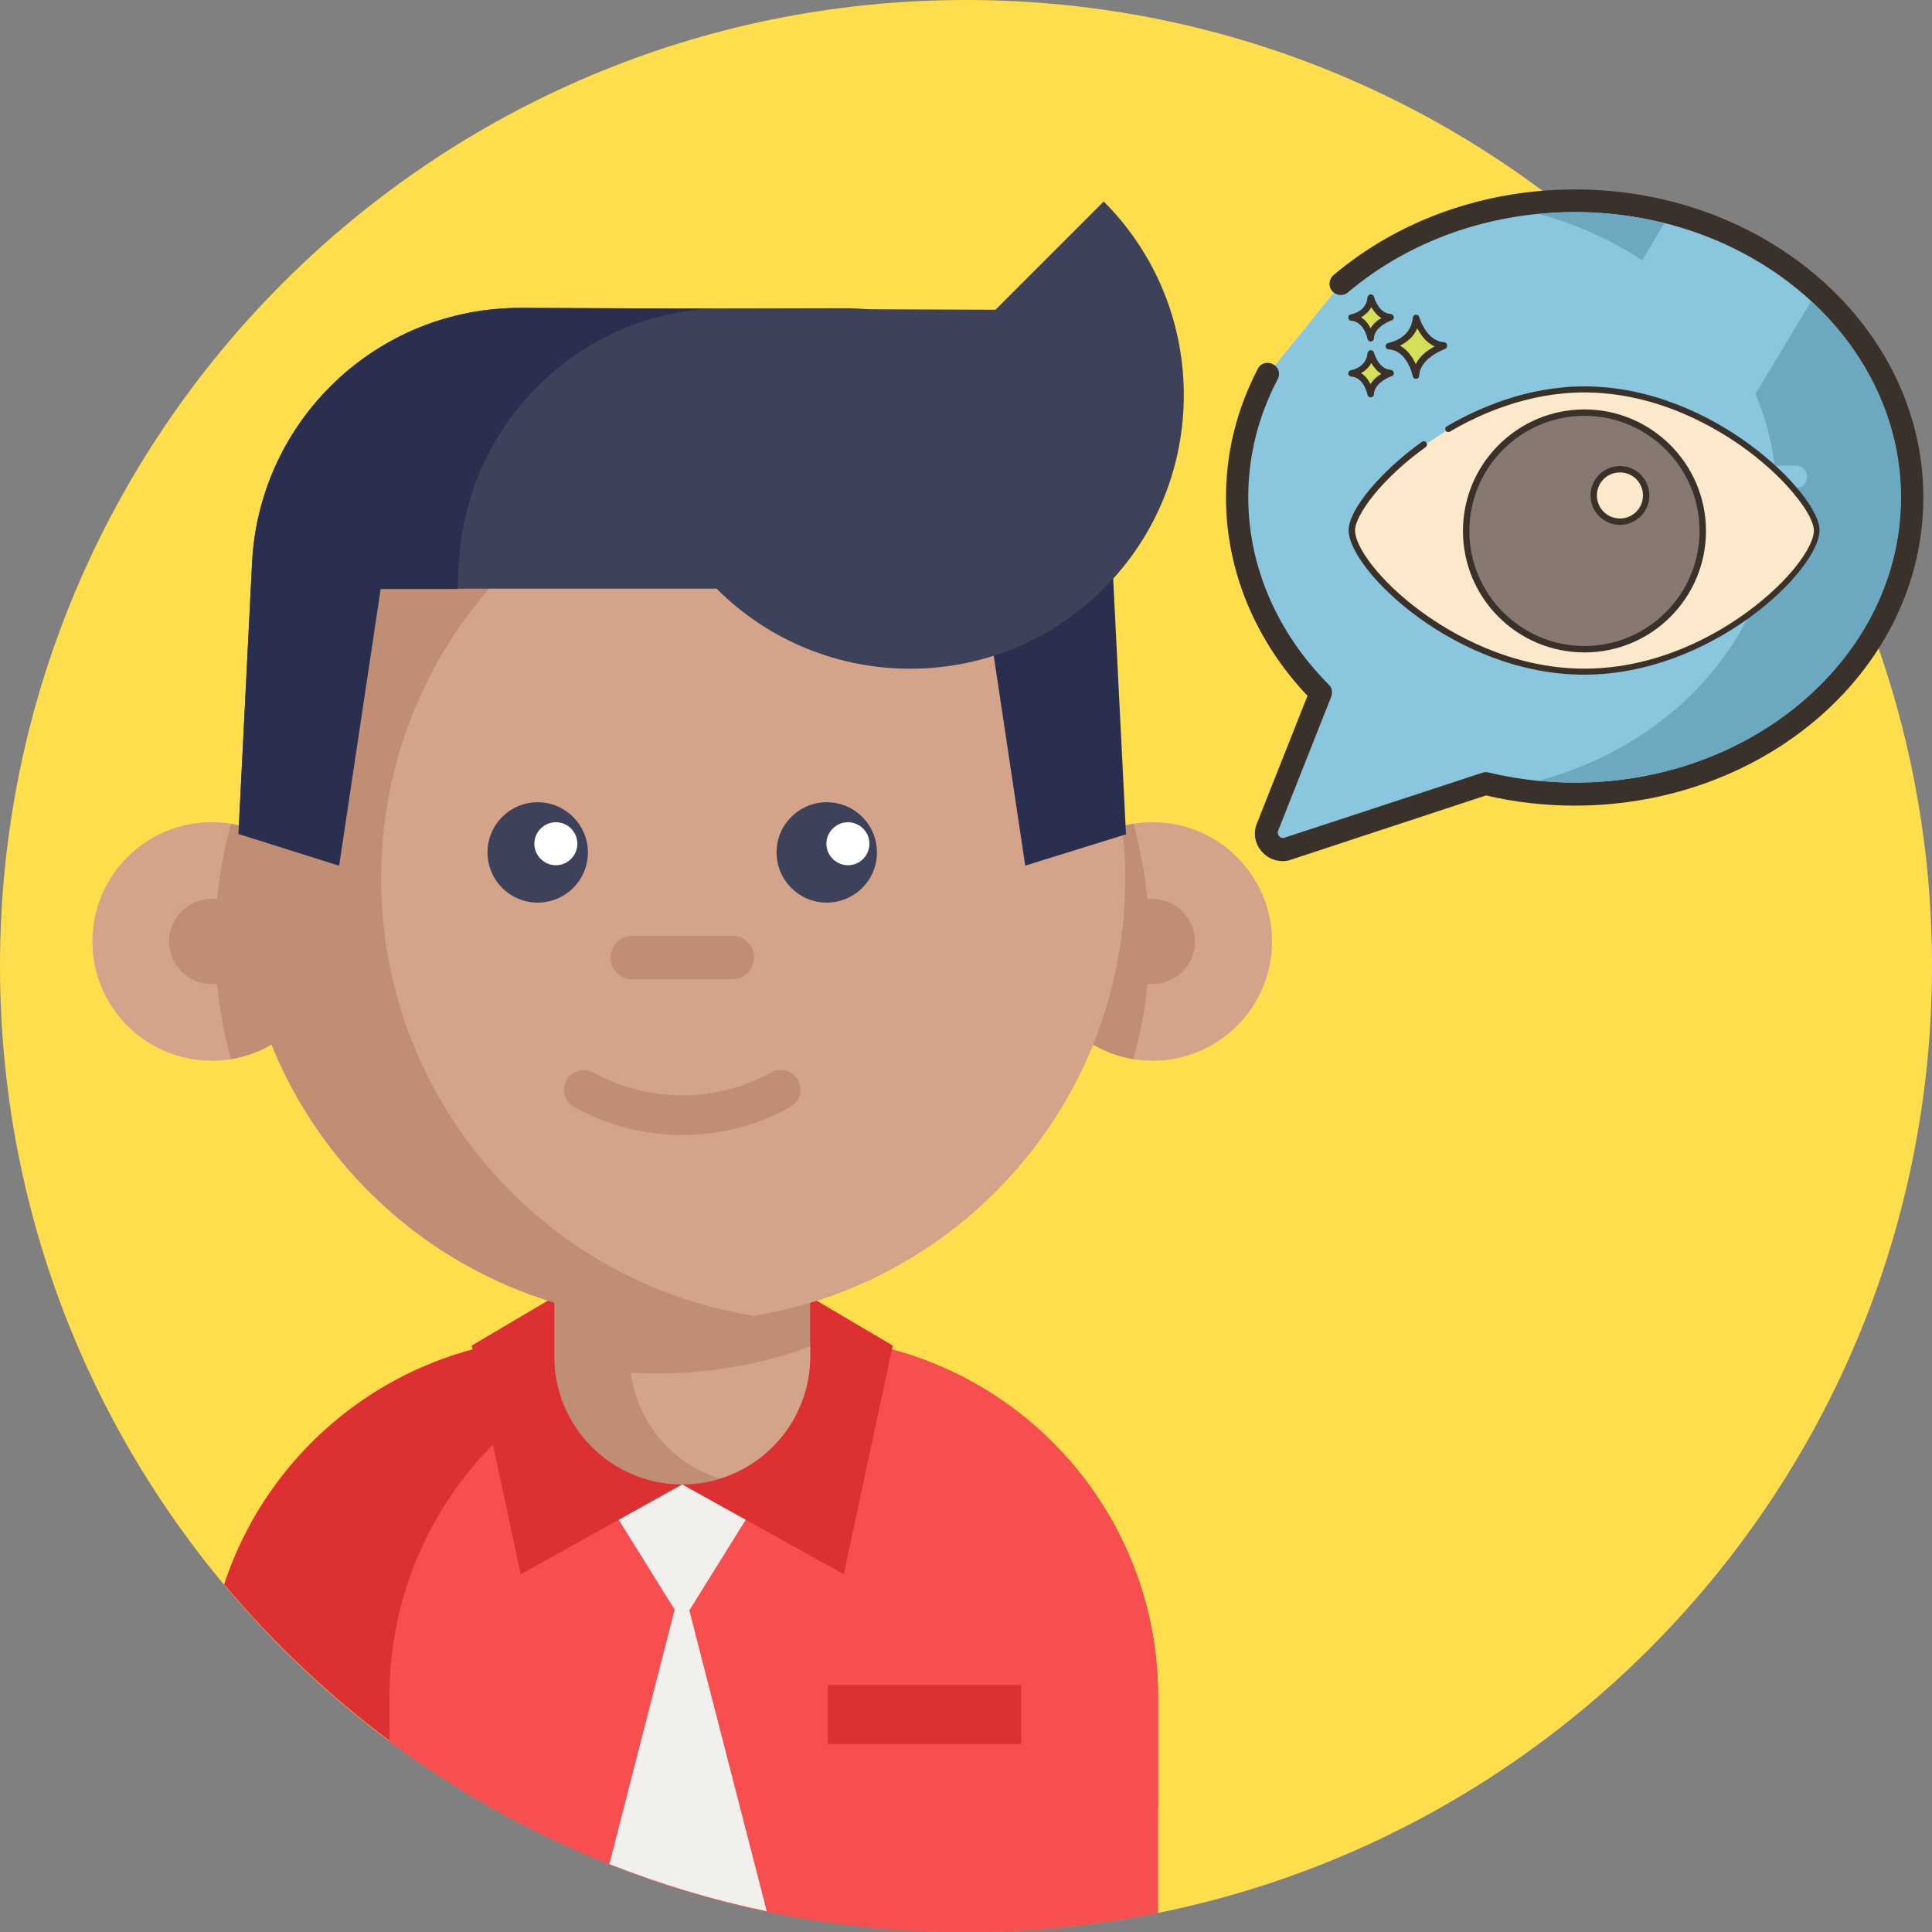
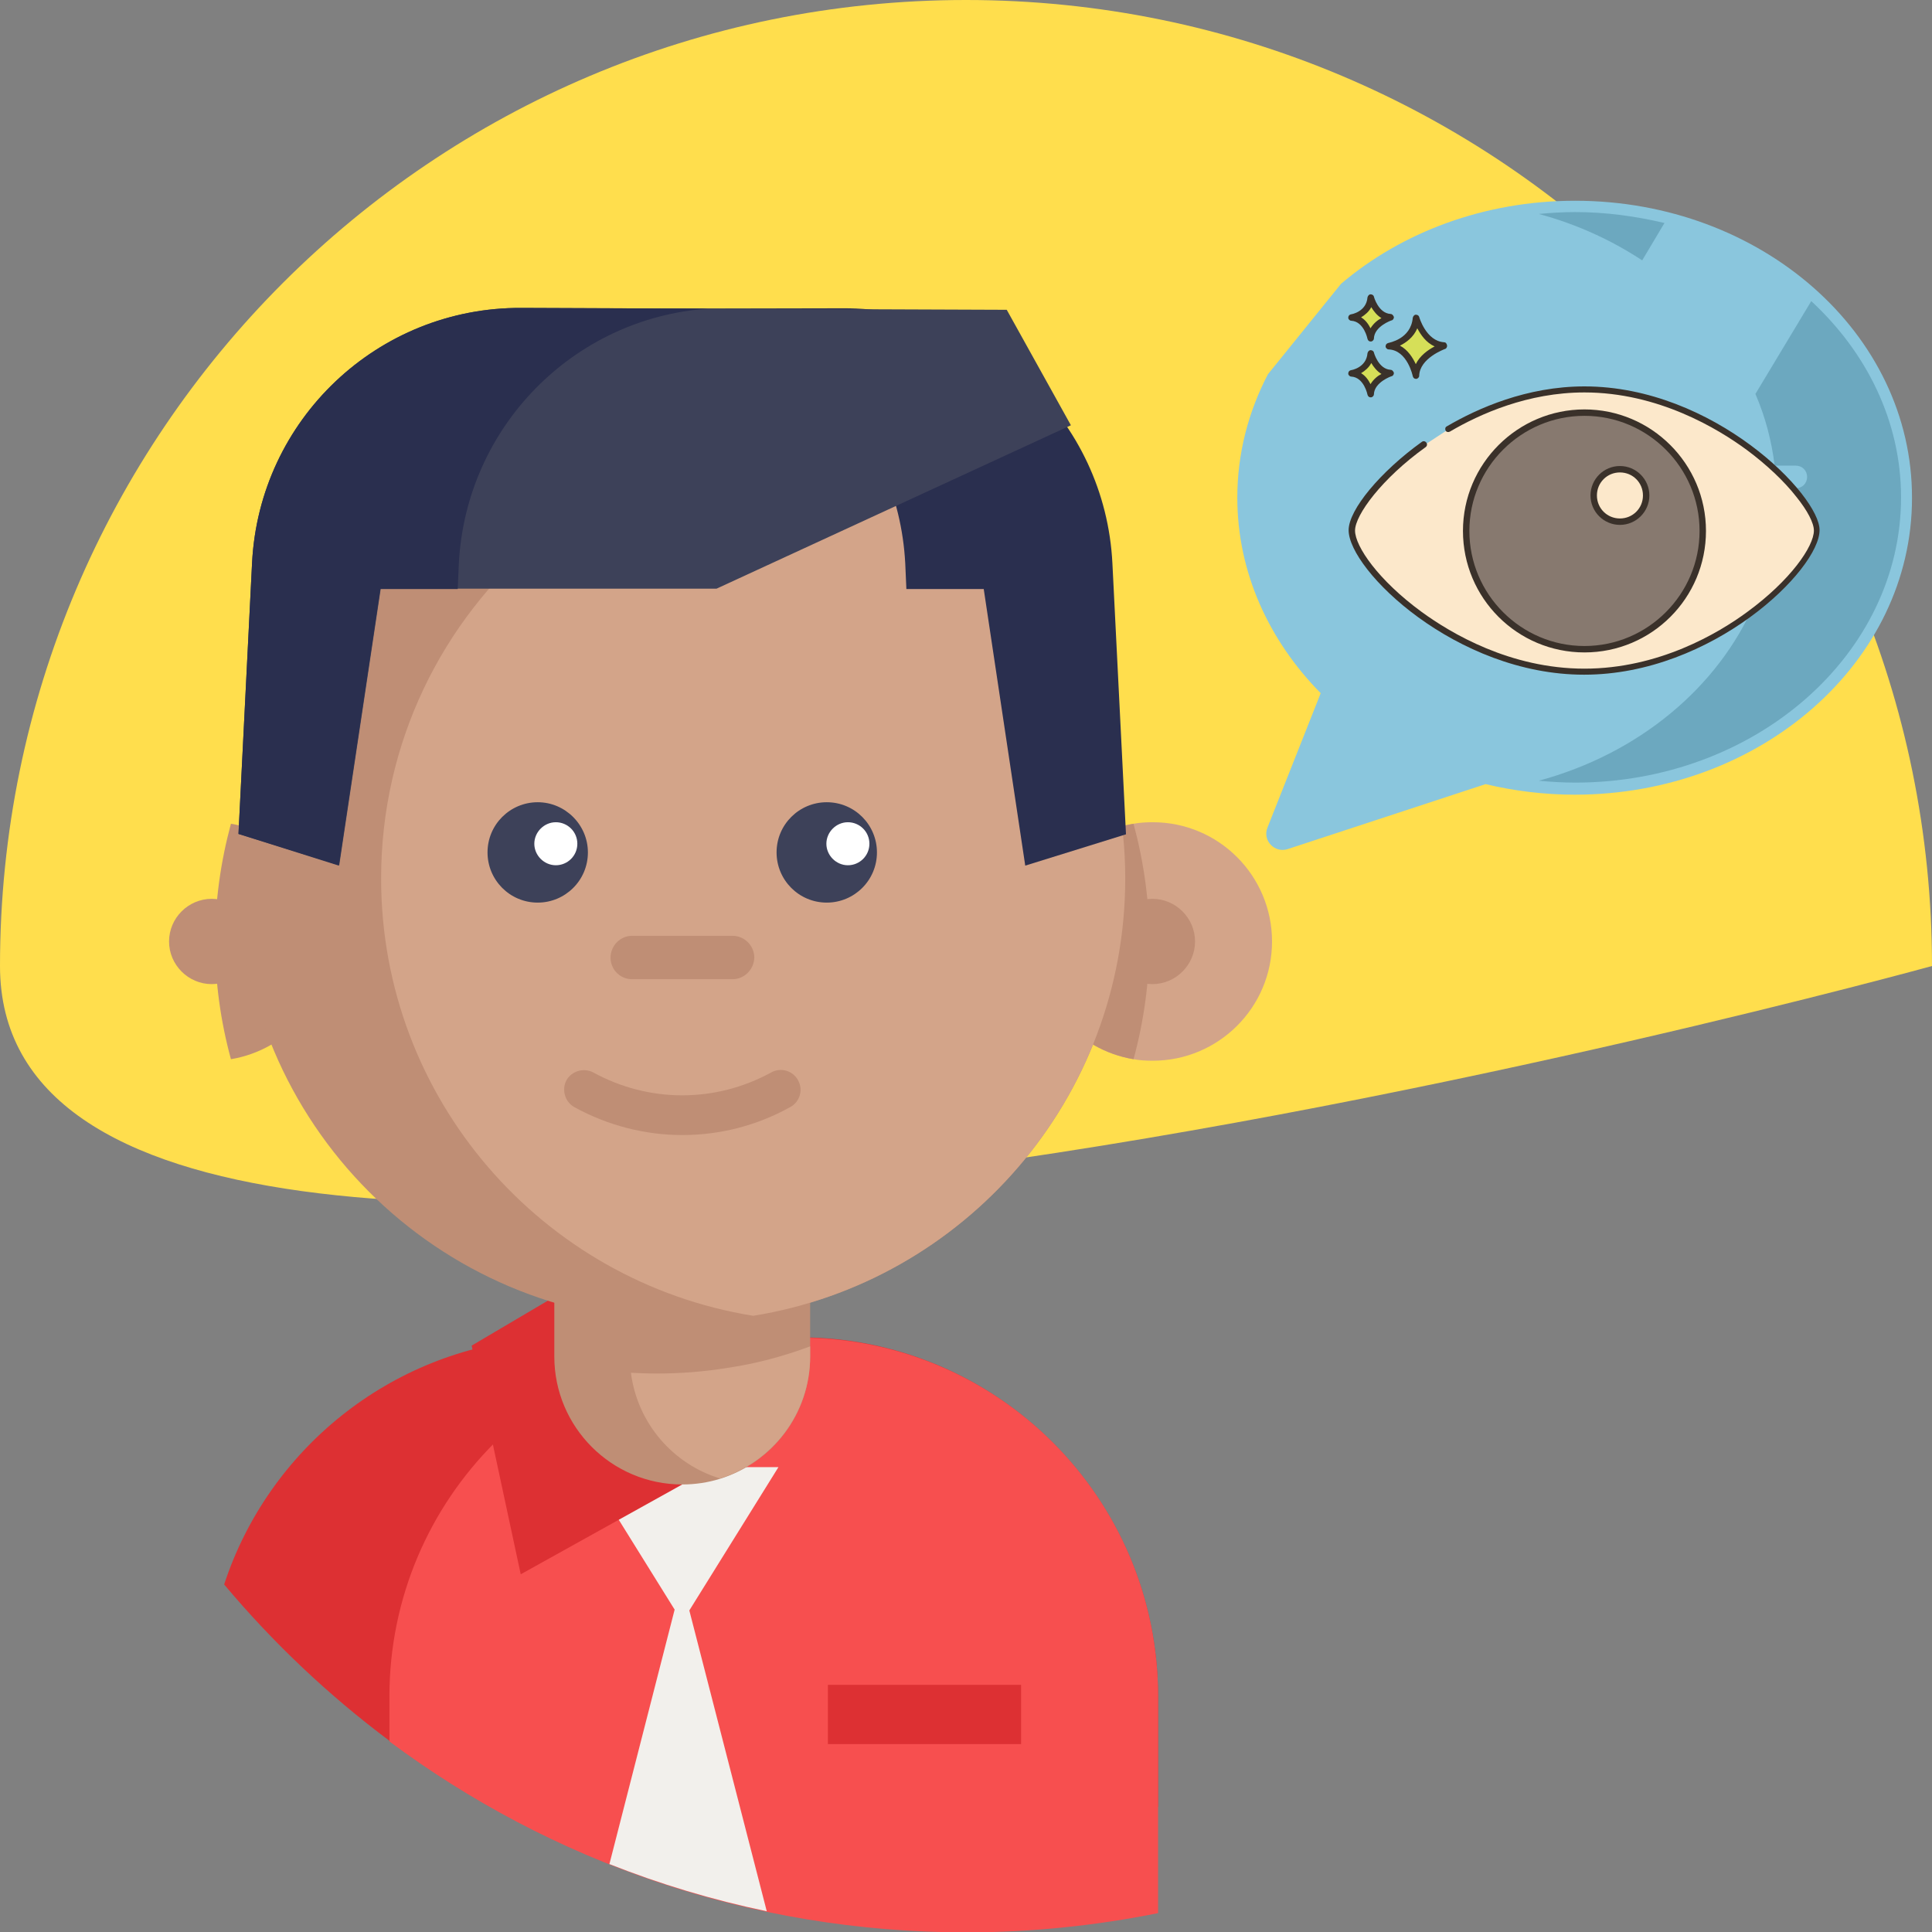
<svg xmlns="http://www.w3.org/2000/svg" version="1.1" id="Layer_1" x="0px" y="0px" viewBox="0 0 512 512" style="enable-background:new 0 0 512 512;" xml:space="preserve">
  <rect x="0" y="0" width="512" height="512" fill="#808080" stroke="none" />
  <style type="text/css">
	.st0{fill:#FFDE4D;}
	.st1{fill:#DD3033;}
	.st2{fill:#F74F4F;}
	.st3{fill:#D3A489;}
	.st4{fill:#F2F0EC;}
	.st5{fill:#BF8E75;}
	.st6{fill:#3D4159;}
	.st7{fill:#FFFFFF;}
	.st8{fill:#2A2F4F;}
	.st9{fill:#8AC6DD;}
	.st10{fill:#3A312A;}
	.st11{fill:#6CA8BF;}
	.st12{fill:#D6DF58;}
	.st13{fill:#FCE8CB;}
	.st14{fill:#87796F;}
</style>
-   <path class="st0" d="M512,256c0,141.4-114.6,256-256,256S0,397.4,0,256S114.6,0,256,0S512,114.6,512,256z" />
+   <path class="st0" d="M512,256S0,397.4,0,256S114.6,0,256,0S512,114.6,512,256z" />
  <path class="st1" d="M306.9,449.6v29.2c-26.9,15.2-56.8,25.8-88.5,30.4c-42.7-6.3-82-23.1-115.1-47.8c-16.2-12.1-30.9-26-43.9-41.5  c11.7-35.7,43.9-62,82.6-65.2c2.6-0.2,5.2-0.3,7.8-0.3h62c7.3,0,14.4,0.8,21.3,2.4C275.3,366.5,306.9,404.4,306.9,449.6z" />
  <path class="st2" d="M306.9,449.6V507c-16.4,3.3-33.5,5.1-50.9,5.1c-57.3,0-110.1-18.8-152.8-50.6v-11.9c0-52.5,42.6-95.1,95.1-95.1  h13.4C264.3,354.4,306.9,397,306.9,449.6z" />
-   <path class="st3" d="M87.7,249.5c0,15.7-11.5,28.7-26.5,31.2c-1.6,0.3-3.3,0.4-5.1,0.4c-17.4,0-31.6-14.1-31.6-31.6  c0-17.4,14.1-31.6,31.6-31.6c1.7,0,3.4,0.1,5.1,0.4C76.2,220.8,87.7,233.8,87.7,249.5z" />
  <path class="st4" d="M206.3,388.8l-25.5,41l-25.5-41" />
  <path class="st4" d="M203.2,506.5c-14.4-3-28.3-7.2-41.7-12.5l19.2-74.9L203.2,506.5z" />
  <path class="st5" d="M87.7,249.5c0,15.7-11.5,28.7-26.5,31.2c-2.7-9.9-4.2-20.4-4.2-31.2s1.5-21.2,4.2-31.2  C76.2,220.8,87.7,233.8,87.7,249.5z" />
  <path class="st5" d="M67.4,249.5c0,6.2-5.1,11.3-11.3,11.3s-11.3-5.1-11.3-11.3s5.1-11.3,11.3-11.3S67.4,243.3,67.4,249.5z" />
  <path class="st1" d="M180.8,393.4L138,417.2l-13-60.6l26.6-15.7" />
-   <path class="st1" d="M180.8,393.4l42.8,23.8l13-60.6L210,340.9" />
  <path class="st3" d="M273.9,249.5c0,15.7,11.5,28.7,26.5,31.2c1.6,0.3,3.3,0.4,5.1,0.4c17.4,0,31.6-14.1,31.6-31.6  c0-17.4-14.1-31.6-31.6-31.6c-1.7,0-3.4,0.1-5.1,0.4C285.4,220.8,273.9,233.8,273.9,249.5z" />
  <g>
    <path class="st5" d="M273.9,249.5c0,15.7,11.5,28.7,26.5,31.2c2.7-9.9,4.2-20.4,4.2-31.2s-1.5-21.2-4.2-31.2   C285.4,220.8,273.9,233.8,273.9,249.5z" />
    <path class="st5" d="M316.7,249.5c0,6.2-5.1,11.3-11.3,11.3s-11.3-5.1-11.3-11.3s5.1-11.3,11.3-11.3S316.7,243.3,316.7,249.5z" />
    <path class="st5" d="M298.2,232.8c0,58.4-42.7,106.9-98.6,115.9c-6.1,1-12.4,1.5-18.8,1.5c-64.9,0-117.4-52.6-117.4-117.4   c0-30.7,22.4-76.8,41.7-97.7c21.5-23.3,41.6-19.8,75.8-19.8c6.4,0,12.7,0.5,18.8,1.5C255.5,125.8,298.2,174.3,298.2,232.8z" />
    <path class="st5" d="M214.7,317.8v41.7c0,15.3-10.1,28.1-23.9,32.4c-3.2,1-6.6,1.5-10,1.5c-18.7,0-33.9-15.2-33.9-33.9v-41.7H214.7   z" />
  </g>
  <path class="st3" d="M214.7,356.8v2.6c0,15.3-10.1,28.1-23.9,32.4c-12.5-3.8-21.9-14.7-23.6-28c2.3,0.1,4.5,0.2,6.8,0.2  c6.4,0,12.7-0.5,18.8-1.5C200.4,361.4,207.7,359.4,214.7,356.8z" />
  <path class="st3" d="M298.2,232.8c0,58.4-42.7,106.9-98.6,115.9c-55.9-9-98.6-57.5-98.6-115.9c0-36,16.2-68.2,41.7-89.7  c15.9-13.4,35.4-22.7,56.9-26.2c52.1,8.4,92.8,51.1,98,104.2C298,224.9,298.2,228.8,298.2,232.8z" />
  <path class="st5" d="M180.8,300.8c-9.8,0-19.7-2.5-28.6-7.4c-2.5-1.4-3.4-4.6-2.1-7.1c1.4-2.5,4.6-3.4,7.1-2.1  c14.8,8.1,32.4,8.1,47.2,0c2.5-1.4,5.7-0.5,7.1,2.1c1.4,2.5,0.5,5.7-2.1,7.1C200.4,298.4,190.6,300.8,180.8,300.8z" />
  <path class="st6" d="M155.8,225.9c0,7.4-6,13.3-13.3,13.3c-7.4,0-13.3-6-13.3-13.3c0-7.4,6-13.3,13.3-13.3  C149.8,212.6,155.8,218.6,155.8,225.9z" />
  <path class="st6" d="M232.4,225.9c0,7.4-6,13.3-13.3,13.3c-7.4,0-13.3-6-13.3-13.3c0-7.4,6-13.3,13.3-13.3  C226.5,212.6,232.4,218.6,232.4,225.9z" />
  <path class="st7" d="M153,223.6c0,3.2-2.6,5.7-5.7,5.7s-5.7-2.6-5.7-5.7s2.6-5.7,5.7-5.7S153,220.4,153,223.6z" />
  <path class="st7" d="M230.4,223.6c0,3.2-2.6,5.7-5.7,5.7s-5.7-2.6-5.7-5.7s2.6-5.7,5.7-5.7S230.4,220.4,230.4,223.6z" />
  <path class="st5" d="M194.1,259.5h-26.6c-3.2,0-5.7-2.6-5.7-5.7c0-3.2,2.6-5.8,5.7-5.8h26.6c3.2,0,5.8,2.6,5.8,5.8  C199.8,256.9,197.3,259.5,194.1,259.5z" />
  <path class="st1" d="M219.4,446.5h51.2v15.7h-51.2L219.4,446.5L219.4,446.5z" />
  <path class="st8" d="M173.9,81.8c35.6,2.5,64.1,31.3,66,67.5l0.3,6.8h20.5l11,73.3l26.7-8.3l-3.6-71.8c-1.9-38-33.3-67.8-71.4-67.6  L173.9,81.8z" />
-   <path class="st6" d="M292.5,53.4c28.3,28.3,28.3,74.3,0,102.6s-74.3,28.3-102.6,0L292.5,53.4z" />
  <path class="st6" d="M189.9,156h-89l-11,73.3L63.2,221l3.6-71.8c1.9-38,33.3-67.8,71.4-67.6l128.6,0.5l17,30.6" />
  <path class="st8" d="M187.6,81.8c-35.6,2.5-64.1,31.3-66,67.5l-0.3,6.8h-20.5l-11,73.3L63.2,221l3.6-71.8  c1.9-38,33.3-67.8,71.4-67.6L187.6,81.8z" />
  <path class="st9" d="M417.4,53.2c-24.1,0-46,8.4-62,22l-19.4,24c-5.2,10-8.1,21-8.1,32.7c0,19.8,8.4,37.9,22.1,51.8l-14.1,35.6  c-1.4,3.4,1.9,6.9,5.4,5.7l52.4-17.2c7.5,1.8,15.5,2.8,23.6,2.8c49.4,0,89.4-35.2,89.4-78.6C506.8,88.4,466.8,53.2,417.4,53.2  L417.4,53.2z" />
  <g>
-     <path class="st10" d="M417.4,50.2c-24,0-46.7,8.1-64,22.7c-1.3,1.1-1.4,3-0.4,4.2c1.1,1.3,3,1.4,4.2,0.4   c16.2-13.7,37.6-21.3,60.1-21.3c47.7,0,86.4,33.9,86.4,75.6s-38.8,75.6-86.4,75.6c-7.7,0-15.4-0.9-22.9-2.7   c-0.5-0.1-1.1-0.1-1.6,0.1L340.4,222c-0.7,0.2-1.2-0.1-1.4-0.4c-0.2-0.2-0.5-0.7-0.3-1.4l14.1-35.6c0.4-1.1,0.2-2.4-0.7-3.2   c-13.7-13.8-21.3-31.4-21.3-49.6c0-10.9,2.6-21.4,7.8-31.3c0.8-1.5,0.2-3.3-1.3-4c-1.5-0.8-3.3-0.2-4,1.3   c-5.6,10.8-8.4,22.2-8.4,34.1c0,19.2,7.7,37.8,21.6,52.5l-13.4,33.8c-1.1,2.7-0.5,5.6,1.5,7.7c1.4,1.5,3.3,2.3,5.3,2.3   c0.8,0,1.6-0.1,2.3-0.4l51.6-17c7.7,1.8,15.6,2.7,23.5,2.7c51,0,92.4-36.6,92.4-81.6C509.8,86.9,468.3,50.2,417.4,50.2L417.4,50.2z   " />
-   </g>
+     </g>
  <path class="st11" d="M417.4,56.2c-3.2,0-6.4,0.2-9.6,0.5c10,2.7,19.2,6.9,27.4,12.3l5.9-9.9C433.5,57.3,425.6,56.2,417.4,56.2  L417.4,56.2z" />
  <path class="st11" d="M480,79.8l-14.8,24.6c2.6,6,4.3,12.4,5.1,19h5.6c1.7,0,3,1.3,3,3c0,1.7-1.3,3-3,3h-5.1c0,0.8,0,1.6,0,2.4  c0,7.7-1.3,15.2-3.6,22.2c1.1,0.4,1.9,1.5,1.9,2.8c0,1.7-1.3,3-3,3H465c-9.7,22.5-30.9,40-57.2,47.1c3.2,0.3,6.4,0.5,9.6,0.5  c47.7,0,86.4-33.9,86.4-75.6C503.8,111.7,494.7,93.4,480,79.8z" />
  <path class="st12" d="M375.3,84.2c-0.5,6.4-7.2,7.4-7.2,7.4c5.7,0.3,7.2,7.8,7.2,7.8c0.1-5.4,7.4-7.9,7.4-7.9  C377.2,91.2,375.3,84.2,375.3,84.2z" />
  <path class="st10" d="M382.7,90.7c-4.8-0.3-6.6-6.7-6.6-6.7c-0.1-0.4-0.5-0.6-0.9-0.6c-0.4,0-0.7,0.4-0.8,0.8  c-0.5,5.7-6.3,6.6-6.5,6.7c-0.4,0.1-0.7,0.4-0.7,0.9c0,0.4,0.4,0.8,0.8,0.8c5,0.2,6.4,7.1,6.4,7.1c0.1,0.4,0.4,0.7,0.8,0.7  c0,0,0,0,0.1,0c0.4,0,0.8-0.4,0.8-0.8c0.1-4.7,6.8-7.1,6.8-7.1c0.4-0.1,0.6-0.5,0.6-0.9C383.4,91,383.1,90.7,382.7,90.7z   M375.2,96.5c-0.8-1.7-2.1-3.8-4.2-4.9c1.6-0.8,3.6-2.2,4.6-4.6c0.9,1.7,2.3,3.8,4.6,4.8C378.5,92.7,376.3,94.2,375.2,96.5z" />
  <path class="st12" d="M363.3,93.6c-0.4,4.5-5.1,5.3-5.1,5.3c4.1,0.2,5.1,5.5,5.1,5.5c0.1-3.8,5.2-5.6,5.2-5.6  C364.6,98.6,363.3,93.6,363.3,93.6z" />
  <path class="st10" d="M368.5,98c-3.2-0.2-4.4-4.5-4.4-4.6c-0.1-0.4-0.5-0.6-0.9-0.6c-0.4,0-0.7,0.4-0.8,0.8  c-0.3,3.8-4.2,4.5-4.4,4.5c-0.4,0.1-0.7,0.4-0.7,0.9c0,0.4,0.4,0.8,0.8,0.8c3.4,0.2,4.3,4.8,4.3,4.8c0.1,0.4,0.4,0.7,0.8,0.7  c0,0,0,0,0.1,0c0.4,0,0.8-0.4,0.8-0.8c0.1-3.2,4.6-4.8,4.7-4.8c0.4-0.1,0.6-0.5,0.6-0.9C369.2,98.3,368.9,98,368.5,98z M363.2,101.8  c-0.5-1-1.3-2.2-2.5-2.9c1-0.6,2.1-1.5,2.7-2.7c0.6,1,1.5,2.2,2.7,2.9C365.1,99.6,364,100.5,363.2,101.8z" />
  <path class="st12" d="M363.3,78.8c-0.4,4.5-5.1,5.3-5.1,5.3c4.1,0.2,5.1,5.5,5.1,5.5c0.1-3.8,5.2-5.6,5.2-5.6  C364.6,83.8,363.3,78.8,363.3,78.8z" />
  <path class="st10" d="M368.5,83.2c-3.2-0.2-4.4-4.5-4.4-4.6c-0.1-0.4-0.5-0.6-0.9-0.6c-0.4,0-0.7,0.4-0.8,0.8  c-0.3,3.8-4.2,4.5-4.4,4.5c-0.4,0.1-0.7,0.4-0.7,0.9c0,0.4,0.4,0.8,0.8,0.8c3.4,0.2,4.3,4.8,4.3,4.8c0.1,0.4,0.4,0.7,0.8,0.7  c0,0,0,0,0.1,0c0.4,0,0.8-0.4,0.8-0.8c0.1-3.2,4.6-4.8,4.7-4.8c0.4-0.1,0.6-0.5,0.6-0.9C369.2,83.5,368.9,83.2,368.5,83.2z   M363.2,87c-0.5-1-1.3-2.2-2.5-2.9c1-0.6,2.1-1.5,2.7-2.7c0.6,1,1.5,2.2,2.7,2.9C365.1,84.8,364,85.7,363.2,87z" />
  <path class="st13" d="M419.9,103.3c-13.5,0-26,4.5-36.1,10.5l-6.4,4.2c-11.7,8.4-19,18.2-19,22.7c0,9.6,27.6,37.5,61.6,37.5  s61.6-27.9,61.6-37.5C481.4,132,453.9,103.3,419.9,103.3L419.9,103.3z" />
  <path class="st10" d="M419.9,102.4c-15.3,0-28.3,5.8-36.5,10.6c-0.4,0.2-0.5,0.7-0.3,1.1c0.2,0.4,0.7,0.5,1.1,0.3  c8-4.7,20.7-10.4,35.7-10.4c19.5,0,35.4,9.6,43.1,15.3c5.1,3.8,9.8,8.2,13,12.3c3,3.7,4.7,7,4.7,9c0,4.2-6.2,13.2-17.7,21.6  c-7.6,5.6-23.4,15-43.1,15c-19.7,0-35.4-9.4-43.1-15c-11.5-8.4-17.7-17.4-17.7-21.6c0-4.1,7.1-13.8,18.7-22.1  c0.4-0.3,0.5-0.8,0.2-1.2c-0.3-0.4-0.8-0.5-1.2-0.2c-11,7.9-19.4,18-19.4,23.4c0,10.5,28.4,38.3,62.4,38.3s62.4-27.8,62.4-38.3  C482.3,131.3,454.2,102.4,419.9,102.4L419.9,102.4z" />
  <ellipse class="st14" cx="419.9" cy="140.7" rx="31.3" ry="31.3" />
  <path class="st10" d="M419.9,108.5c-17.7,0-32.2,14.4-32.2,32.2s14.4,32.2,32.2,32.2s32.2-14.4,32.2-32.2S437.6,108.5,419.9,108.5  L419.9,108.5z M419.9,171.2c-16.8,0-30.5-13.7-30.5-30.5s13.7-30.5,30.5-30.5c16.8,0,30.5,13.7,30.5,30.5S436.7,171.2,419.9,171.2  L419.9,171.2z" />
  <circle class="st13" cx="429.3" cy="131.3" r="6.9" />
  <path class="st10" d="M429.3,123.5c-4.3,0-7.8,3.5-7.8,7.8c0,4.3,3.5,7.8,7.8,7.8s7.8-3.5,7.8-7.8S433.6,123.5,429.3,123.5  L429.3,123.5z M429.3,137.4c-3.4,0-6.1-2.7-6.1-6.1s2.7-6.1,6.1-6.1s6.1,2.7,6.1,6.1S432.7,137.4,429.3,137.4z" />
</svg>